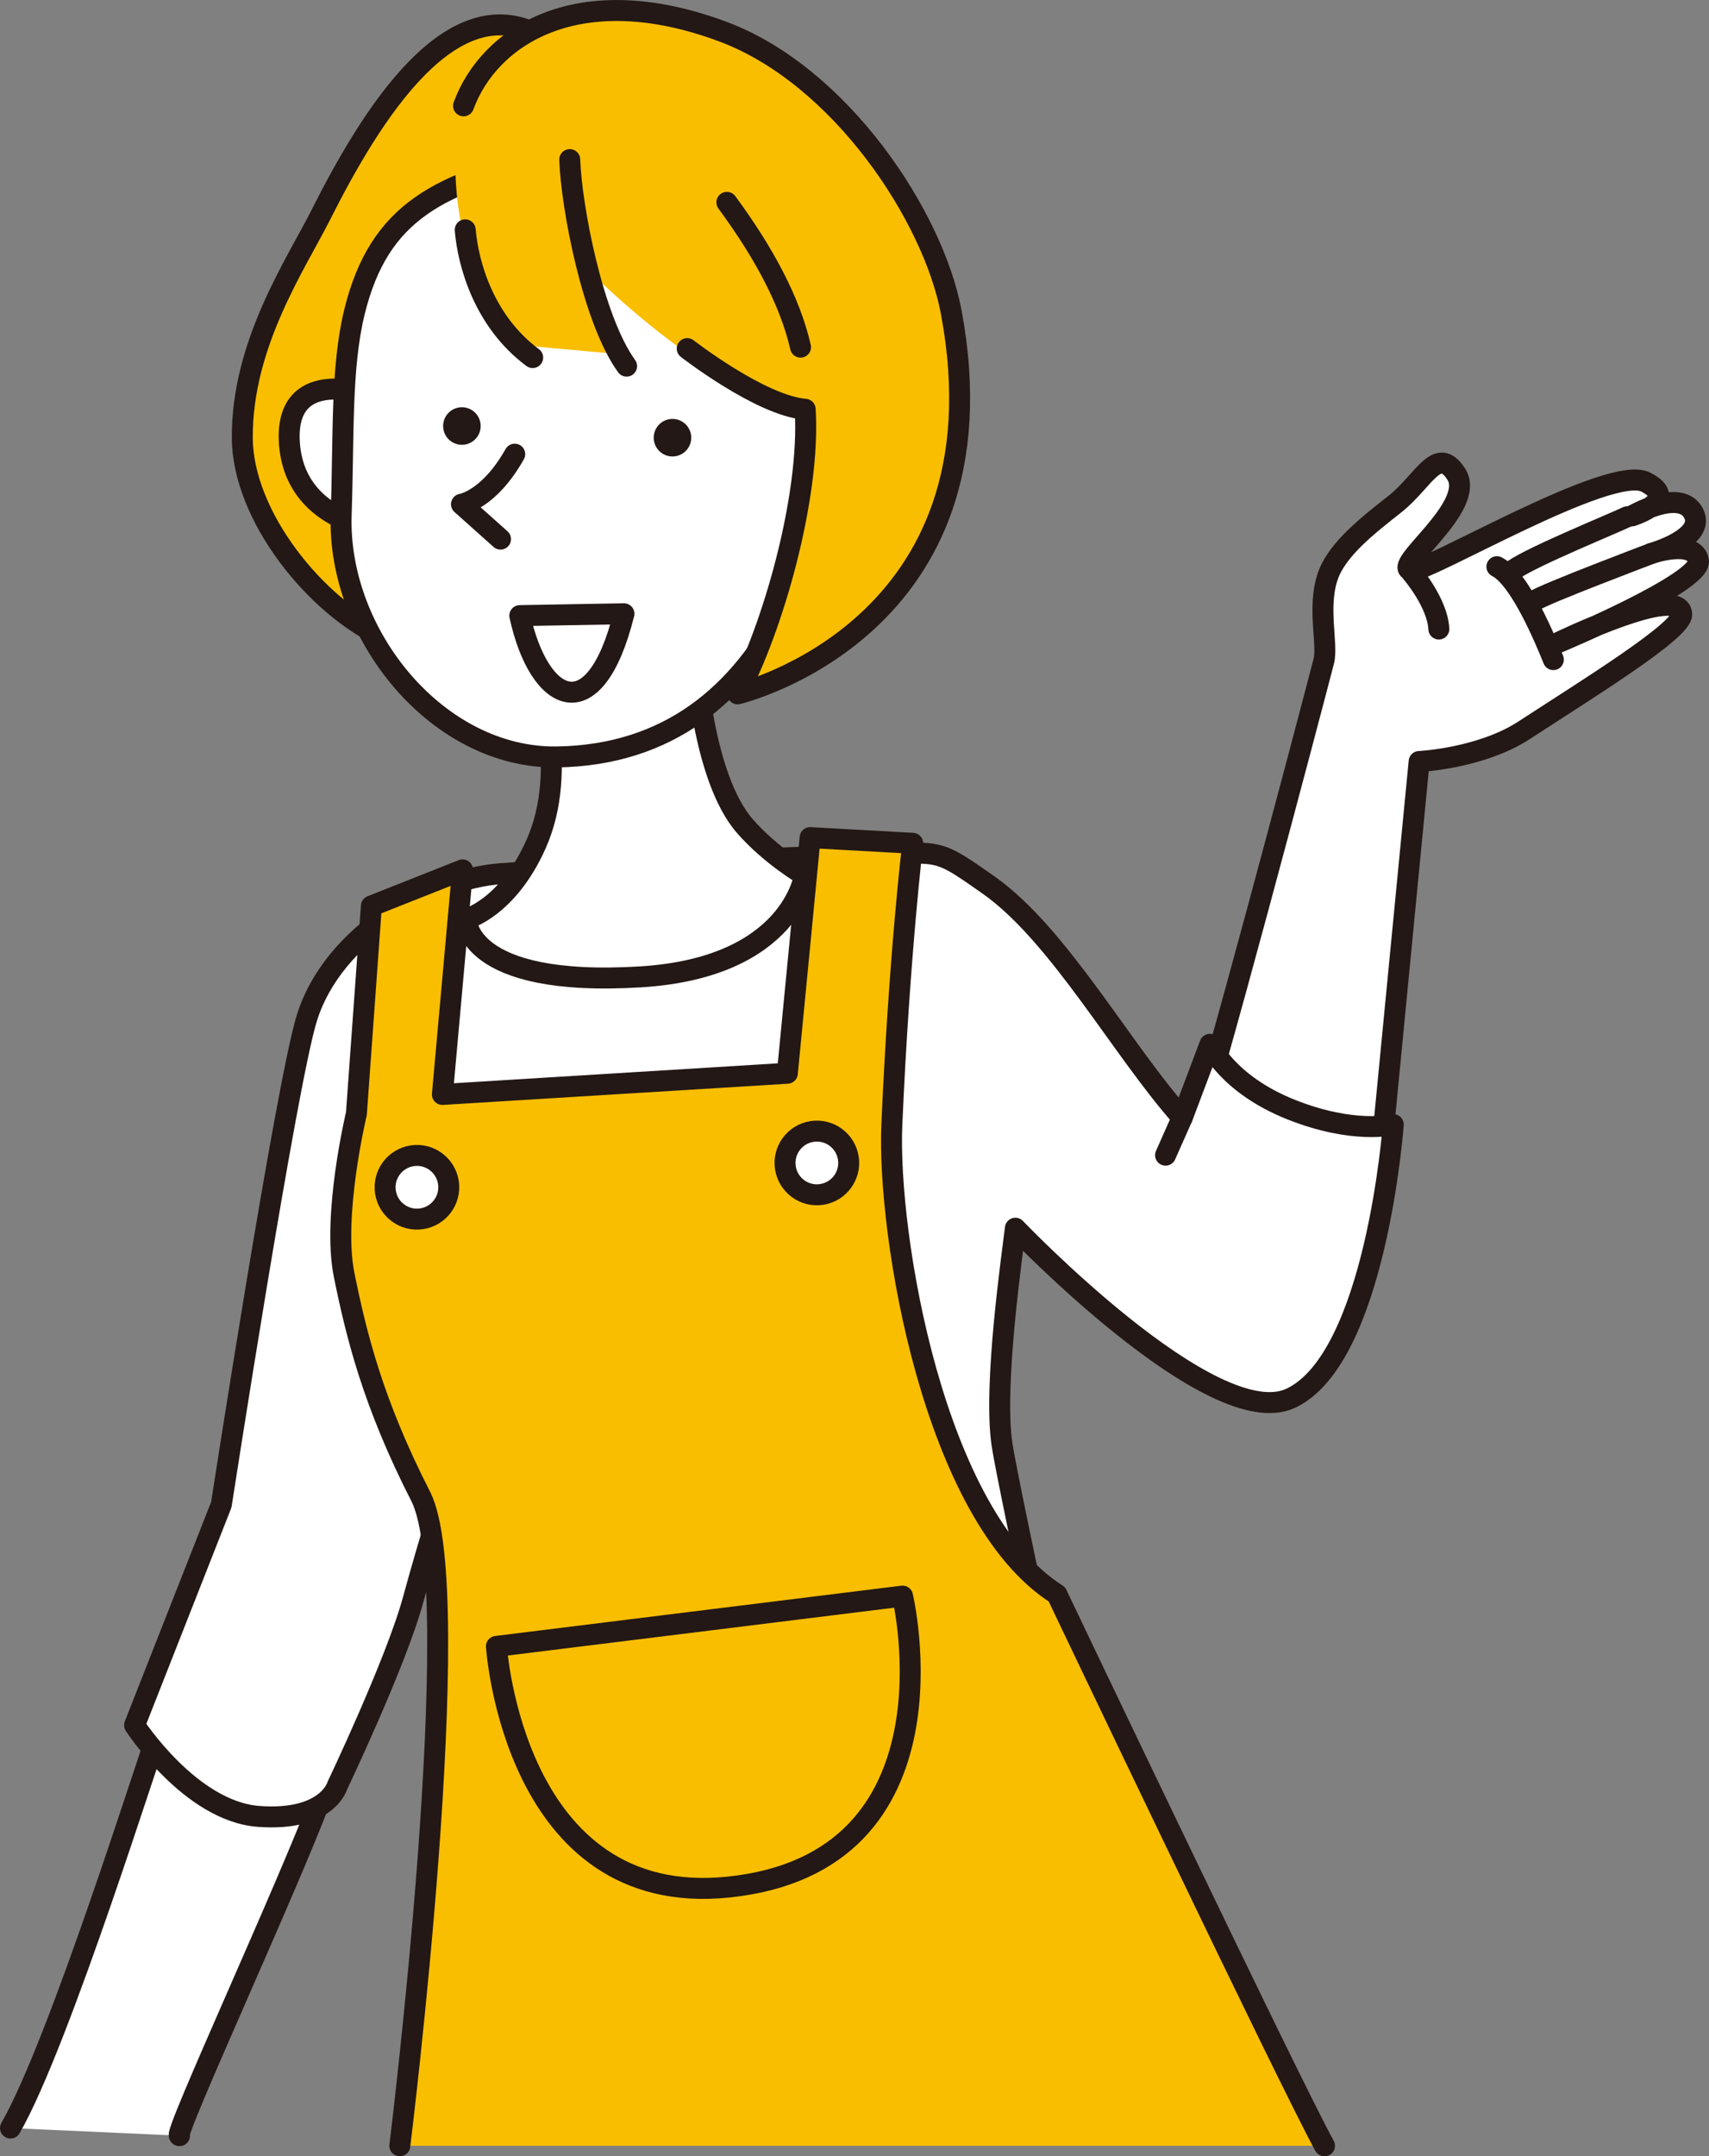
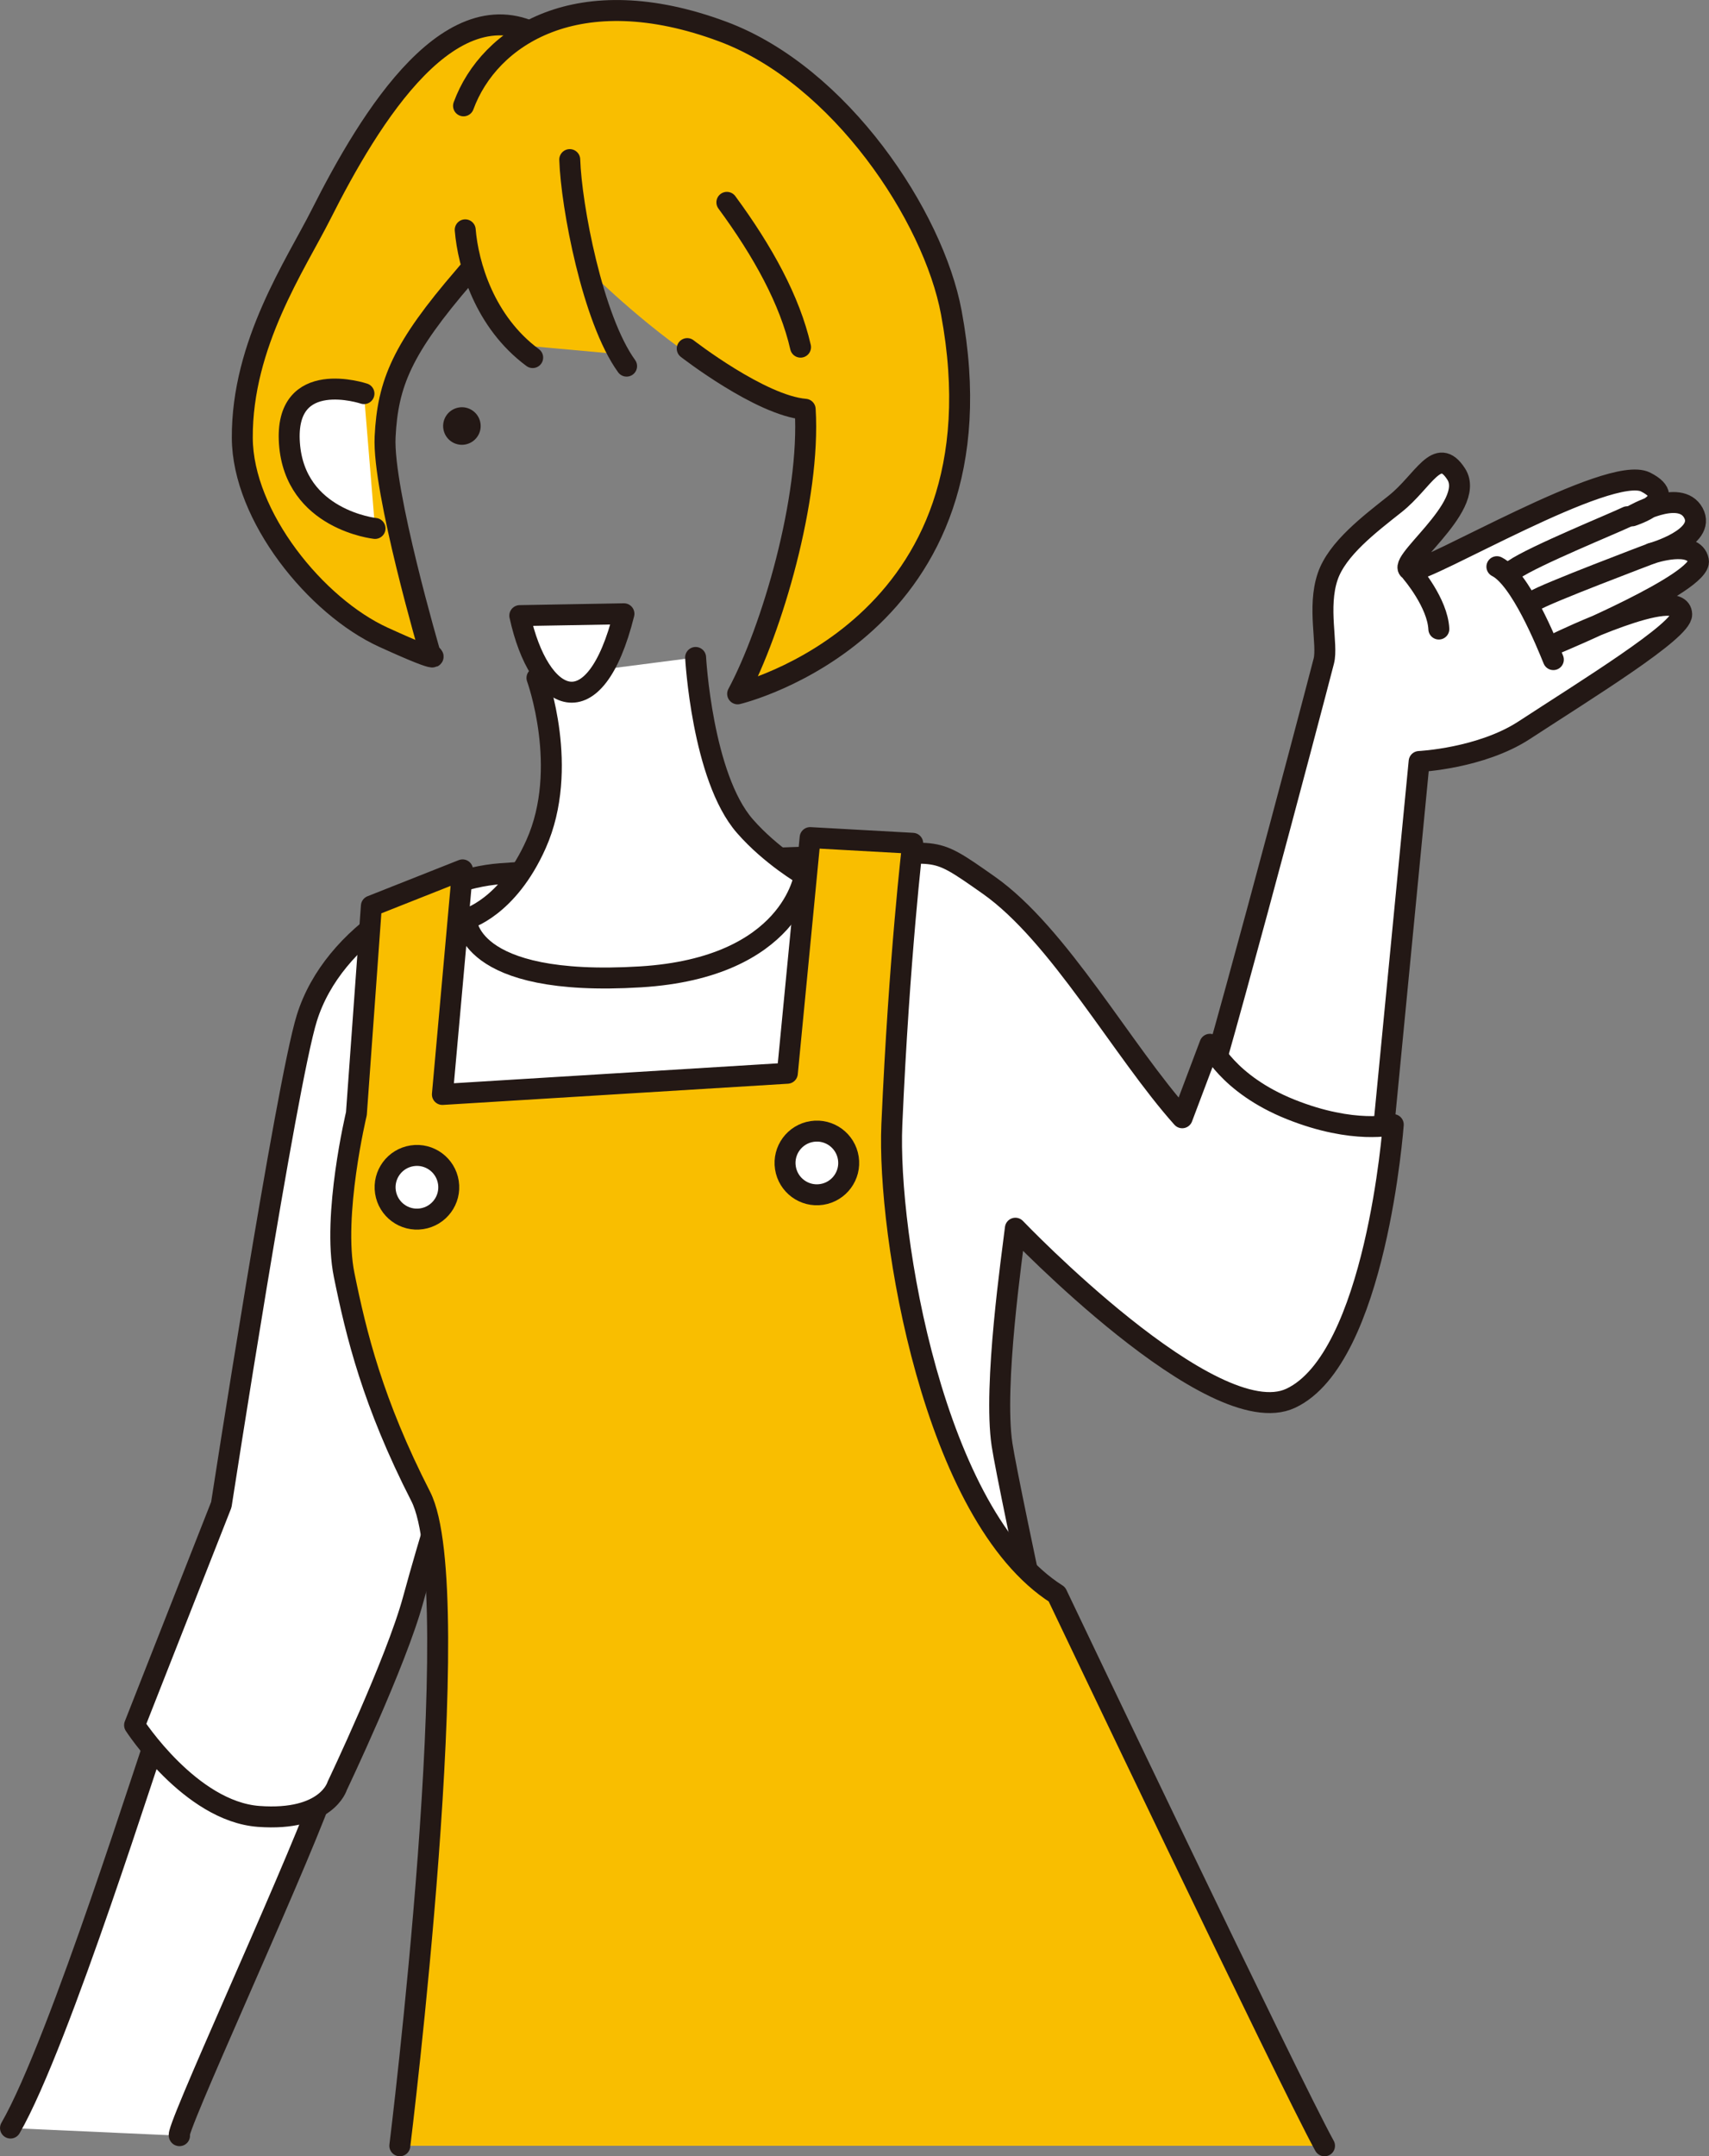
<svg xmlns="http://www.w3.org/2000/svg" id="b" data-name="レイヤー_2" width="438" height="552.29" viewBox="0 0 438 552.29">
  <rect x="0" y="0" width="438" height="552.29" fill="#808080" stroke="none" />
  <g id="c" data-name="レイヤー_1">
    <g>
      <path d="M46.01,547.02c-1.95.49,28.23-64.74,36.51-87.14l-42.35-15.09c-.97,1.46-24.83,78.37-37.48,100.28" fill="#fff" stroke="#231815" stroke-linecap="round" stroke-linejoin="round" stroke-width="5.37" />
      <g>
        <path d="M305.96,289.99c2.12-2.32,30.38-109.24,33.32-120.68,1.08-4.2-1.7-13.72.99-21.64,2.42-7.12,10.74-13.41,17.3-18.61,7.31-5.8,10.77-15.2,15.64-7.63,5.42,8.42-17.07,23.85-11.47,24.7,3.93.6,50.8-27.31,60.01-22.66,9.21,4.64-3.47,8.66-3.47,8.66,0,0,12.25-7.16,15.72-.75,3.46,6.38-10.69,10.35-10.69,10.35,0,0,10.91-3.69,11.97,1.87,1.06,5.56-35.79,20.93-35.79,20.93,0,0,31.28-15.14,31.51-7.18.13,4.22-24.41,19.27-40.34,29.67-11.16,7.28-26.95,8.03-26.95,8.03l-10.05,103.71-47.71-8.76Z" fill="#fff" stroke="#231815" stroke-linecap="round" stroke-linejoin="round" stroke-width="5.37" />
        <path d="M383.64,145.15c6.02,3.01,12.66,19.35,14.47,23.8" fill="#fff" stroke="#231815" stroke-linecap="round" stroke-linejoin="round" stroke-width="5.37" />
        <path d="M423.32,141.73s-27.47,10.37-30.01,12.13" fill="#fff" stroke="#231815" stroke-linecap="round" stroke-linejoin="round" stroke-width="5.37" />
        <path d="M417.05,132.36c-3.22,1.58-24.01,10.03-29.1,13.56" fill="#fff" stroke="#231815" stroke-linecap="round" stroke-linejoin="round" stroke-width="5.37" />
        <path d="M361.86,146.75s6.59,7.7,6.9,14.37" fill="#fff" stroke="#231815" stroke-linecap="round" stroke-linejoin="round" stroke-width="5.37" />
      </g>
      <path d="M122.44,389.3c41.98,77.83,5.2,123.85-1.83,143.33-1.06,2.94,55.1,1.42,83.32-3.69,53.07-9.62,74.28-56.88,74.28-56.88,0,0-19.71-90.73-21.4-102.05-2.28-15.18,2.65-48.83,3.42-55.42,0,0,50.56,52.9,70.56,43.56,21.91-10.22,26.29-70.1,26.29-70.1,0,0-10.06,2.6-26.29-3.89-16.23-6.49-20.7-16.68-20.7-16.68l-7.1,18.82c-15.27-17.05-31.59-46.93-49.6-59.59-15.98-11.23-11.2-7.79-41.38-7.3-12.89.21-47.77,1.71-83.73,4.38-17.51,1.3-42.84,15.09-49.65,37-5.28,16.97-21.91,124.62-21.91,124.62l-22.23,56.47s14.28,22.07,31.8,23.37c17.52,1.3,20.12-7.79,20.12-7.79,0,0,15.09-31.64,19.47-47.71,4.38-16.06,9.25-31.16,9.25-31.16l7.3,10.71Z" fill="#fff" stroke="#231815" stroke-linecap="round" stroke-linejoin="round" stroke-width="5.37" />
      <path d="M178.28,168.4s1.66,30.63,12.62,43.19c6.66,7.63,15.27,12.6,15.27,12.6,0,0-3.21,23.64-41.99,26.02-45.14,2.77-44.67-14.81-44.67-14.81,0,0,10.57-2.79,17.89-19.22,8.65-19.41.22-42.54.22-42.54" fill="#fff" stroke="#231815" stroke-linecap="round" stroke-linejoin="round" stroke-width="5.37" />
      <path d="M149.81,19.08s-2.16-4.05-10.11-9.1c-23.64-15.01-44.91,20.12-57.44,44.98-6.47,12.83-20.29,33.12-20.16,57.22.1,20.08,18.9,43.16,36.17,51.04,17.27,7.88,11.98,4.22,11.98,4.22,0,0-12.23-41.71-11.55-55.53.68-13.82,4.4-22.68,20.33-41.15,15.93-18.47,28.33-39.23,30.78-51.68Z" fill="#f9be00" stroke="#231815" stroke-linecap="round" stroke-linejoin="round" stroke-width="5.37" />
      <path d="M93.28,100.82s-20.48-6.86-19.1,12.74c1.38,19.6,21.94,21.79,21.94,21.79" fill="#fff" stroke="#231815" stroke-linecap="round" stroke-linejoin="round" stroke-width="5.37" />
-       <path d="M90.86,79.84c-3.51,14.28-2.72,31.63-3.42,51.95-1.06,30.9,24.84,62.59,55.38,62.09,28.43-.46,46.97-16.01,58.68-39.16,7.81-15.45,12.56-50.22,8.09-69.53-4.48-19.3-38.31-51.92-67.59-45.18-29.27,6.74-44.79,14.03-51.14,39.83Z" fill="#fff" stroke="#231815" stroke-linecap="round" stroke-linejoin="round" stroke-width="5.37" />
-       <path d="M177,110.88c.68,2.57-.85,5.2-3.42,5.88-2.57.68-5.2-.85-5.88-3.42-.68-2.57.85-5.2,3.42-5.88,2.57-.68,5.2.85,5.88,3.42Z" fill="#231815" />
      <path d="M123.03,107.89c.68,2.57-.85,5.2-3.42,5.88-2.57.68-5.2-.85-5.88-3.42-.68-2.57.85-5.2,3.42-5.88,2.57-.68,5.2.85,5.88,3.42Z" fill="#231815" />
-       <path d="M131.92,116.33c-6.65,11.77-13.65,12.82-13.65,12.82l10.01,8.94" fill="#fff" stroke="#231815" stroke-linecap="round" stroke-linejoin="round" stroke-width="5.37" />
      <path d="M159.91,157.21c-7.49,30.02-21.75,23.21-26.69.47l26.69-.47Z" fill="#fff" stroke="#231815" stroke-linecap="round" stroke-linejoin="round" stroke-width="5.37" />
      <path d="M116.96,35.48c-1.7,20.94,4.92,43.07,18.43,53.12l24.06,2.19s-4.47-8.26-7.39-20.35c0,0,15.49,15.21,30.38,24.17,8.39,5.05,23.5,10.77,23.92,10.22,1.4,22.78-8.55,56.53-17.31,72.89,0,0,68.57-17.57,54.76-97.68-4.25-24.66-28.42-60.72-58.57-71.95-42.78-15.92-66.6,6.45-68.29,27.4Z" fill="#f9be00" />
      <path d="M186.29,51.83c9.27,12.59,16.15,25.14,18.88,37.09" fill="none" stroke="#231815" stroke-linecap="round" stroke-linejoin="round" stroke-width="5.37" />
      <path d="M119.23,58.87c.74,8.94,4.95,23.59,17.29,32.72" fill="none" stroke="#231815" stroke-linecap="round" stroke-linejoin="round" stroke-width="5.37" />
      <path d="M176.13,89.29s18.79,14.6,30.23,15.54c1.4,22.78-8.55,56.53-17.31,72.89,0,0,69.86-16.57,54.76-97.68-4.58-24.6-28.42-60.72-58.57-71.95-37.06-13.8-59.89,1.15-66.44,19.02" fill="none" stroke="#231815" stroke-linecap="round" stroke-linejoin="round" stroke-width="5.37" />
      <path d="M146.02,40.88c.39,11.91,5.85,40.85,14.57,52.9" fill="none" stroke="#231815" stroke-linecap="round" stroke-linejoin="round" stroke-width="5.37" />
      <path d="M102.47,549.61s17.64-142.28,5.35-166.33c-12.3-24.05-16.52-41.47-19.62-56.71-3.1-15.24,3.14-41.32,3.14-41.32l3.84-53.19,23.37-9.25-5.17,57.52,88.41-5.43,5.84-60.36,26.29,1.46s-3.44,28.6-5.35,72.05c-1.23,28.02,10.62,100.25,42.3,120.31,0,0,59.76,125.32,68.59,141.26" fill="#f9be00" stroke="#231815" stroke-linecap="round" stroke-linejoin="round" stroke-width="5.37" />
      <path d="M114.92,302.88c.68,4.45-2.38,8.61-6.84,9.29-4.45.68-8.61-2.38-9.29-6.84-.68-4.45,2.38-8.61,6.84-9.29,4.45-.68,8.61,2.38,9.29,6.84Z" fill="#fff" stroke="#231815" stroke-linecap="round" stroke-linejoin="round" stroke-width="5.37" />
      <path d="M217.42,296.65c.68,4.45-2.38,8.61-6.84,9.29-4.45.68-8.61-2.38-9.29-6.84-.68-4.45,2.38-8.61,6.84-9.29,4.45-.68,8.61,2.38,9.29,6.84Z" fill="#fff" stroke="#231815" stroke-linecap="round" stroke-linejoin="round" stroke-width="5.37" />
-       <path d="M127.23,421.7l104.08-12.88s16.26,68.22-44.63,74.53c-55.11,5.71-59.45-61.65-59.45-61.65Z" fill="none" stroke="#231815" stroke-linecap="round" stroke-linejoin="round" stroke-width="5.37" />
-       <line x1="302.98" y1="286.29" x2="298.72" y2="295.88" fill="#fff" stroke="#231815" stroke-linecap="round" stroke-linejoin="round" stroke-width="5.37" />
    </g>
  </g>
</svg>